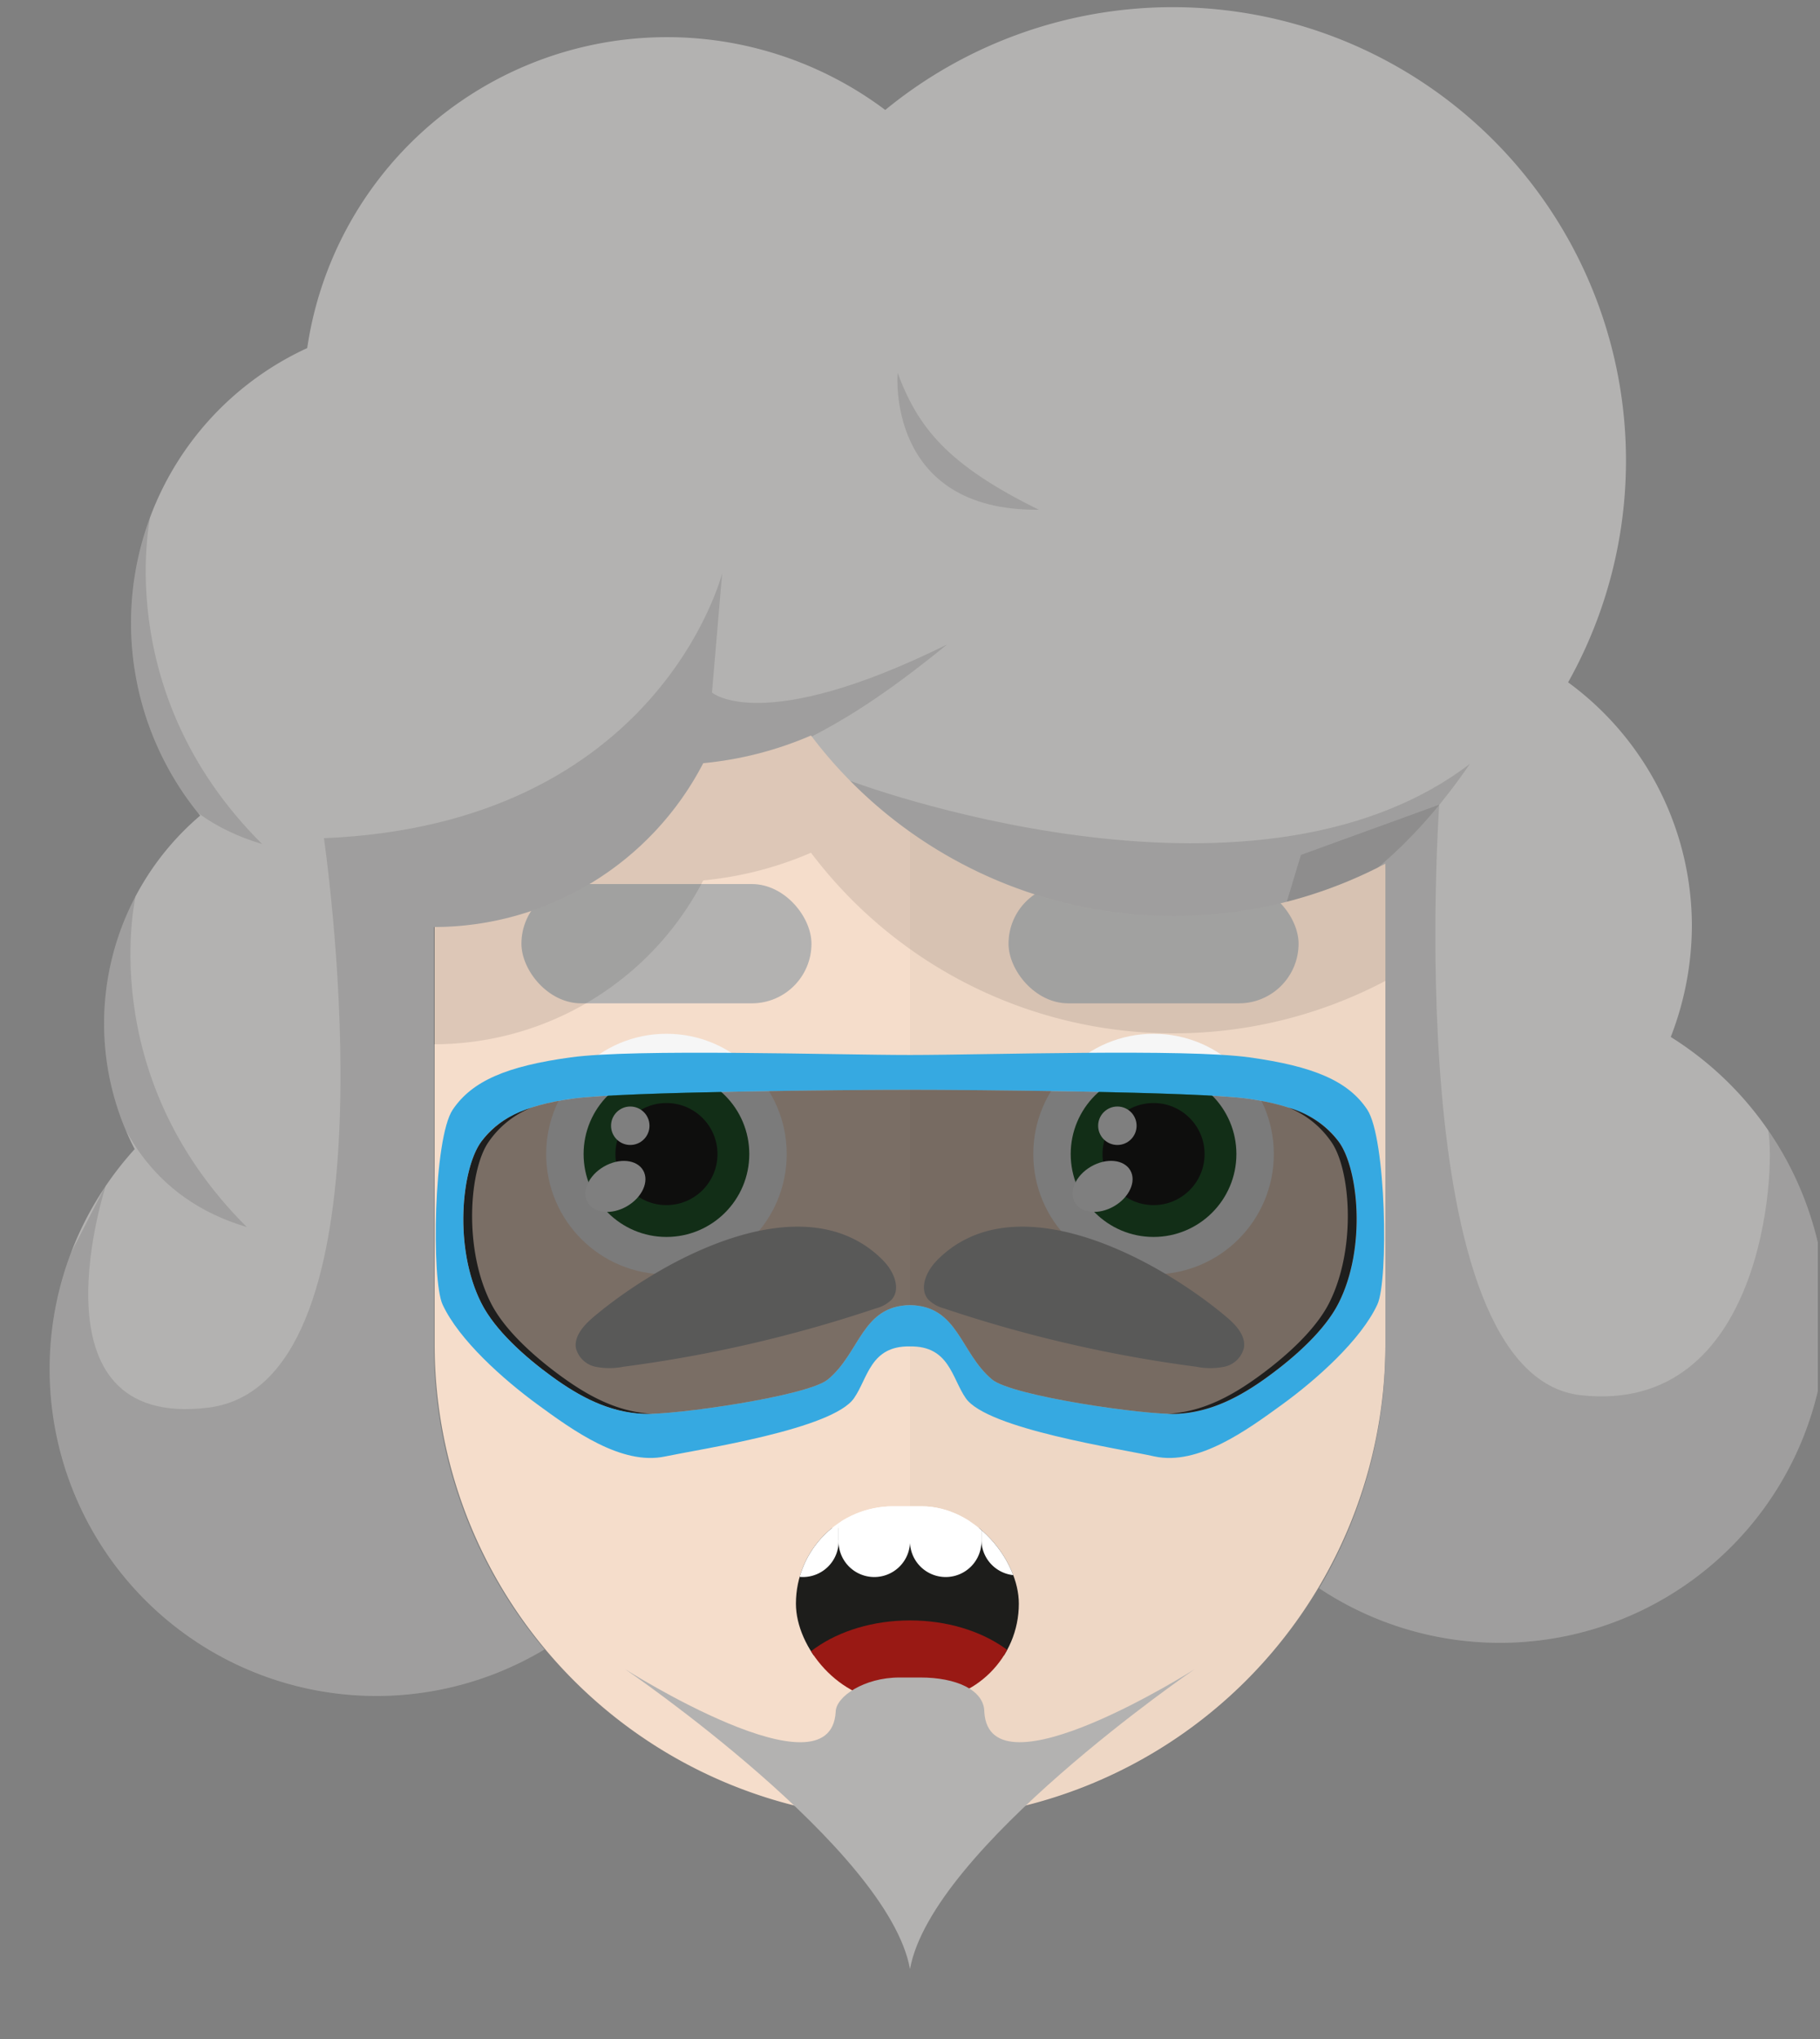
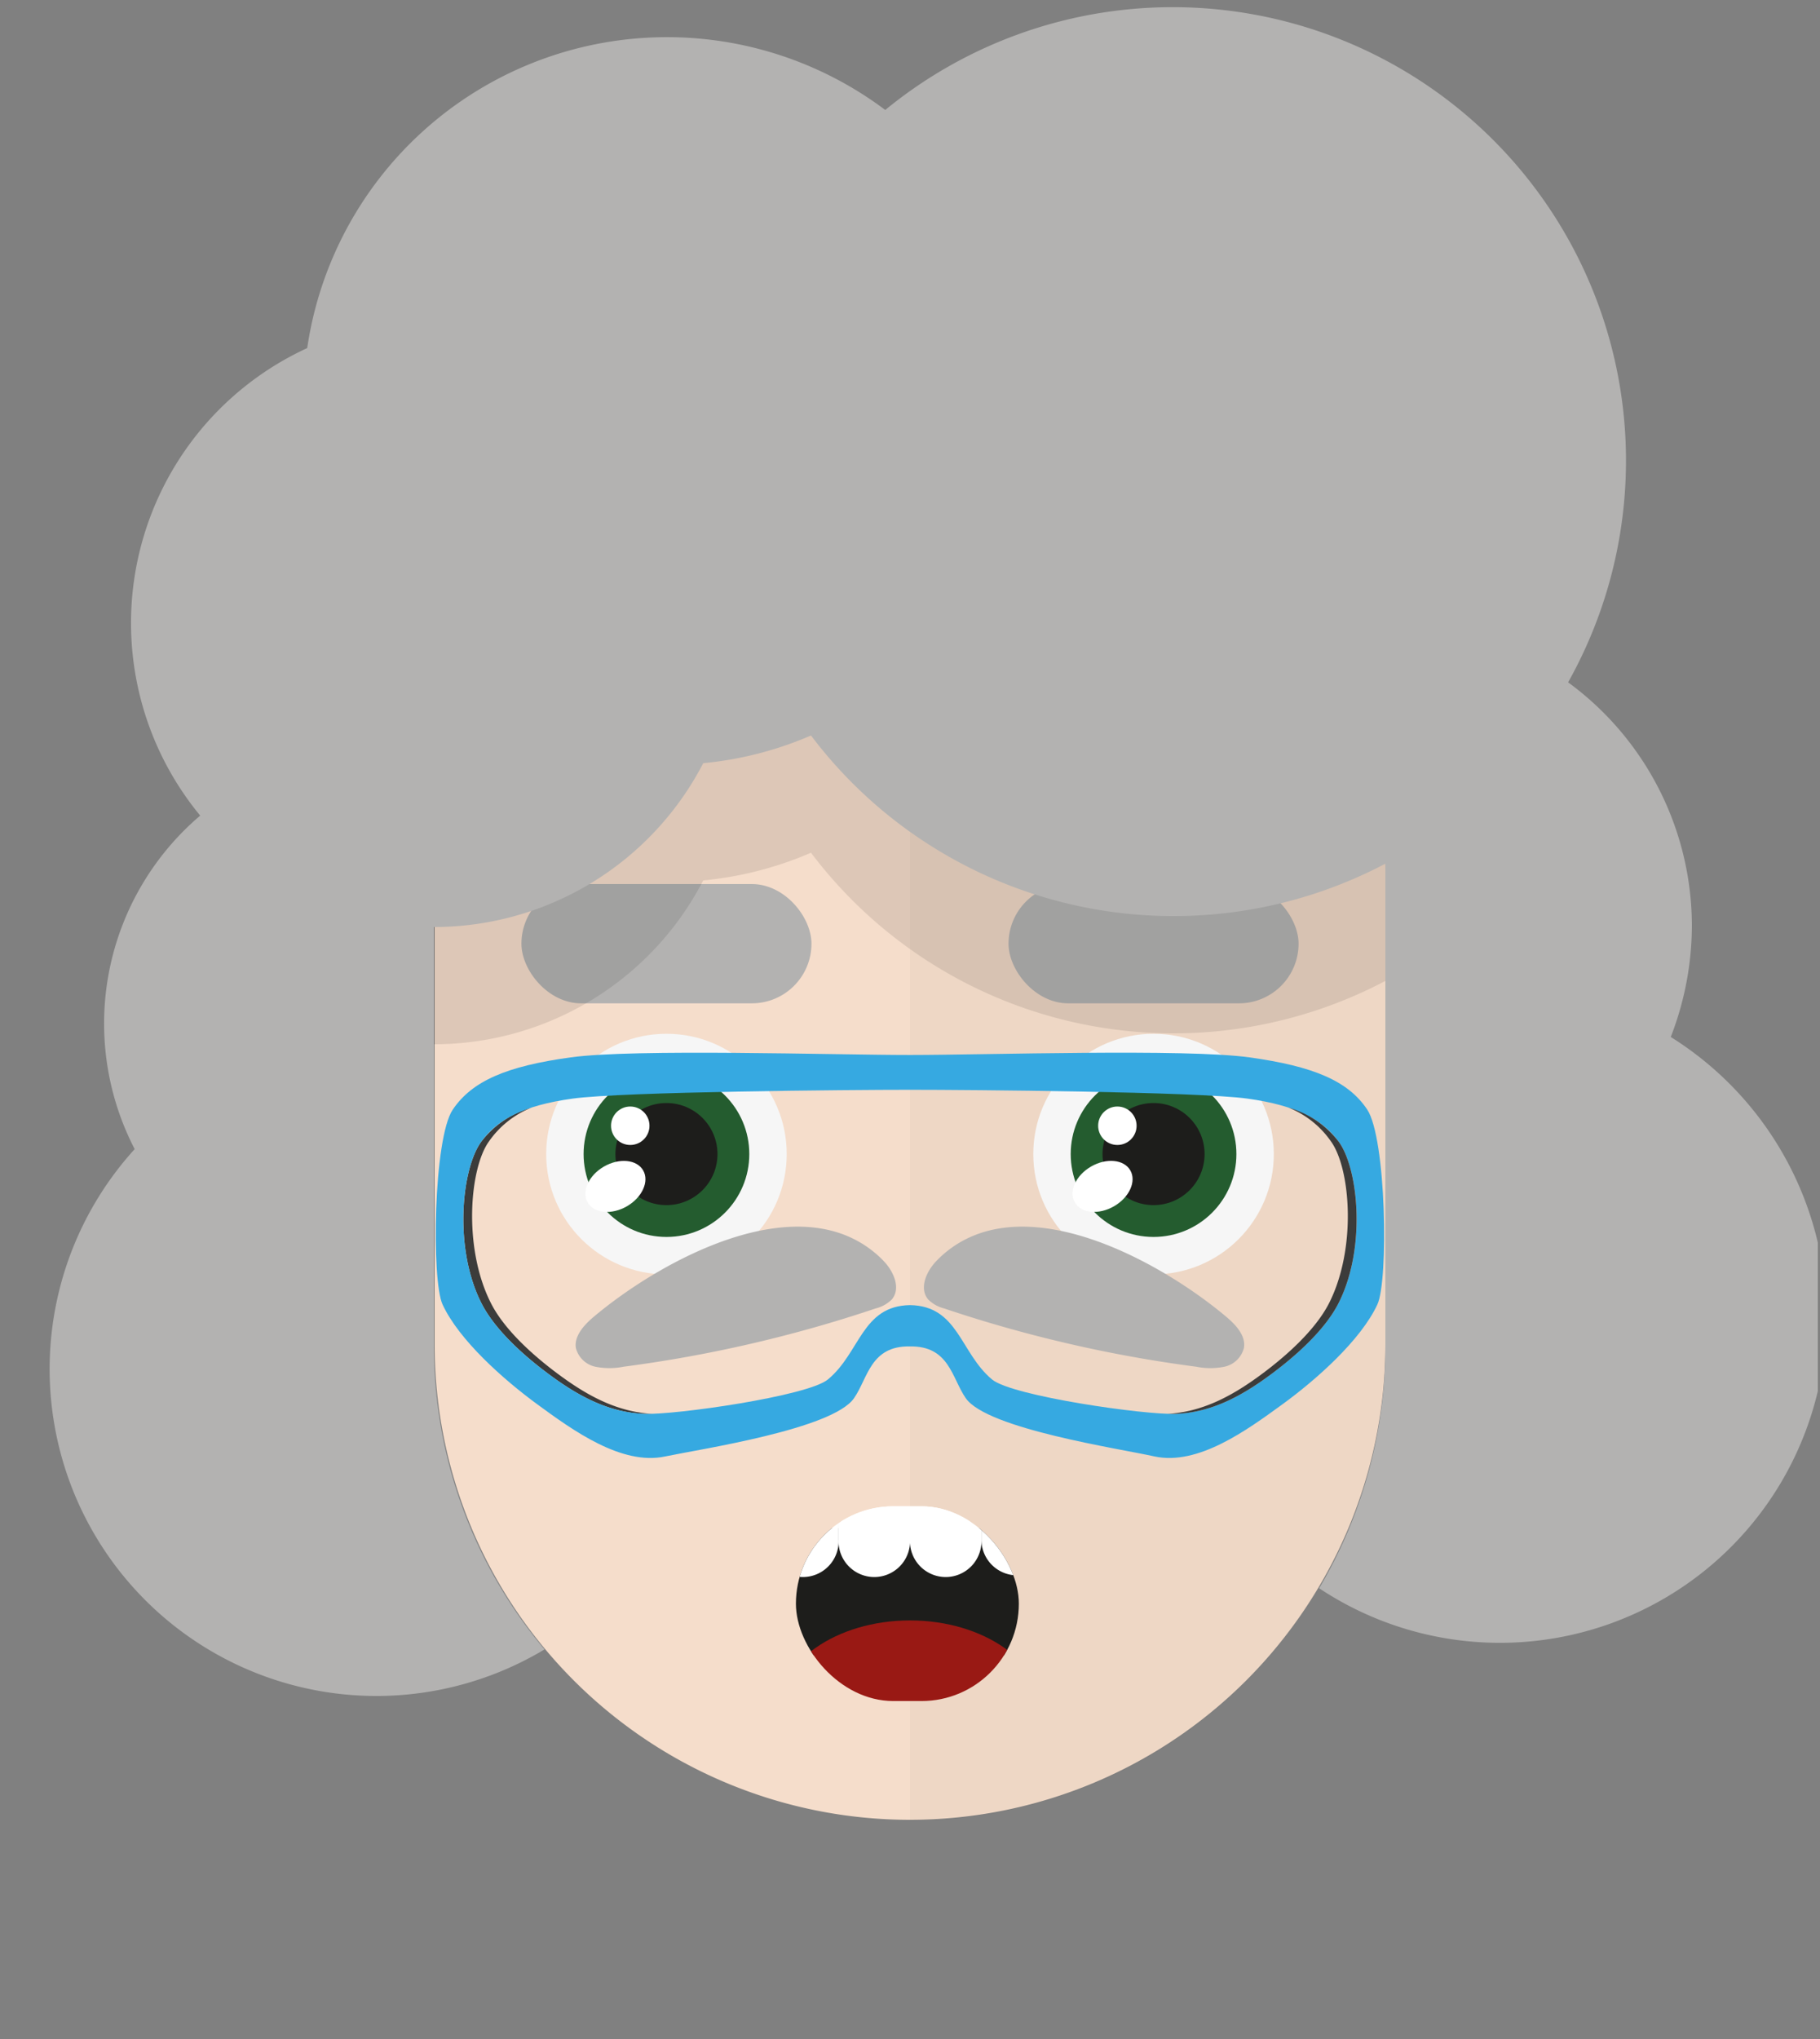
<svg xmlns="http://www.w3.org/2000/svg" id="svgBuilder" class="avatar-frame p-2 p-md-5 bg-white " viewBox="0 0 250 280" style="opacity: 1;">
  <rect x="0" y="0" width="250" height="280" fill="#808080" stroke="none" />
  <defs>
    <clipPath id="b9b980b5-38c2-4c2c-b5a3-0250ab56908c" transform="translate(-59.5 -53.5)">
      <rect width="250" height="250" style="fill: none" />
    </clipPath>
  </defs>
  <g id="ae1cd98a-2feb-47b9-a86d-6e1f11f5716f" data-name="SKIN" style="transform: translate(59.7px, 54px);">
    <g style="clip-path: url(#b9b980b5-38c2-4c2c-b5a3-0250ab56908c)">
      <g>
        <path class="first-color" d="M124.8,53.5a65.32,65.32,0,0,0-65.3,65.3v65.3a65.3,65.3,0,1,0,130.6,0V118.8A65.32,65.32,0,0,0,124.8,53.5Z" transform="translate(-59.5 -53.5)" style="fill: rgb(245, 221, 203);" />
        <path d="M124.8,53.5v196a65.32,65.32,0,0,0,65.3-65.3V118.9A65.34,65.34,0,0,0,124.8,53.5Z" transform="translate(-59.5 -53.5)" style="fill: #010202;opacity: 0.03;isolation: isolate" />
      </g>
    </g>
  </g>
  <g id="a9dbe7cb-822d-4c6d-a6f0-028ea3576608" data-name="EYES" style="transform: translate(71.625px, 121.4px);">
    <g id="bb7d8ba3-f6e1-4344-89d6-0608a11be34f" data-name="Calque 1">
      <circle cx="19.92" cy="37.08" r="16.52" style="fill:#f6f6f6" />
      <circle cx="19.92" cy="37.08" r="11.38" style="fill:#245c2f" class="first-color" />
      <circle cx="19.92" cy="37.08" r="7.01" style="fill:#1d1d1b" />
      <ellipse cx="12.91" cy="41.52" rx="4.4" ry="3.15" transform="translate(-19.03 12.02) rotate(-30)" style="fill:#fff" />
      <circle cx="14.95" cy="33.19" r="2.64" style="fill:#fff" />
      <rect width="39.84" height="16.38" rx="8.19" style="fill: rgb(179, 178, 177);" class="color-eyebrows" />
      <rect x="66.91" width="39.84" height="16.38" rx="8.19" style="fill: rgb(179, 178, 177);" class="color-eyebrows" />
      <circle cx="86.83" cy="37.08" r="16.52" style="fill:#f6f6f6" />
      <circle cx="86.83" cy="37.08" r="11.38" style="fill:#245c2f" class="first-color" />
      <circle cx="86.83" cy="37.08" r="7.01" style="fill:#1d1d1b" />
      <ellipse cx="79.82" cy="41.52" rx="4.4" ry="3.15" transform="translate(-10.06 45.47) rotate(-30)" style="fill:#fff" />
      <circle cx="81.86" cy="33.19" r="2.64" style="fill:#fff" />
    </g>
  </g>
  <defs>
    <clipPath id="a4373d02-a785-493c-95e8-79c3be8453c9" transform="translate(23.56 6.85)">
      <rect id="f639d239-0f66-4df2-8aef-1b0b98b9c881" data-name="SVGID" width="30.62" height="26.74" rx="13.37" style="fill:none" />
    </clipPath>
  </defs>
  <g id="fbaad240-2624-42dc-87a8-7da2bf3ef3e3" data-name="MOUTH" style="transform: translate(85.77px, 200px);">
    <g id="e482b16a-41c3-483b-8769-48966bdf99f5" data-name="Calque 1" style="transform: translateY(-3px);">
      <g style="clip-path:url(#a4373d02-a785-493c-95e8-79c3be8453c9)">
        <rect x="11.16" y="9.85" width="56.13" height="17.48" rx="8.74" style="fill:#1d1d1b" />
        <path d="M-18.66-5.23a4.9,4.9,0,0,0-4.9,4.91v4.9a4.9,4.9,0,0,0,4.9,4.91,4.91,4.91,0,0,0,4.91-4.91V-.32A4.91,4.91,0,0,0-18.66-5.23Z" transform="translate(23.56 6.85)" style="fill:#fff" />
        <path d="M50-5.23a4.91,4.91,0,0,0-4.9,4.91v4.9a4.91,4.91,0,1,0,9.81,0V-.32A4.91,4.91,0,0,0,50-5.23Z" transform="translate(23.56 6.85)" style="fill:#fff" />
        <path d="M-8.85-5.23a4.9,4.9,0,0,0-4.9,4.91v4.9a4.9,4.9,0,0,0,4.9,4.91,4.9,4.9,0,0,0,4.9-4.91V-.32A4.9,4.9,0,0,0-8.85-5.23Z" transform="translate(23.56 6.85)" style="fill:#fff" />
        <path d="M1-5.23A4.91,4.91,0,0,0-3.95-.32v4.9a4.91,4.91,0,1,0,9.81,0V-.32A4.9,4.9,0,0,0,1-5.23Z" transform="translate(23.56 6.85)" style="fill:#fff" />
        <path d="M10.76-5.23A4.91,4.91,0,0,0,5.86-.32v4.9a4.91,4.91,0,1,0,9.81,0V-.32A4.91,4.91,0,0,0,10.76-5.23Z" transform="translate(23.56 6.85)" style="fill:#fff" />
        <path d="M20.57-5.23a4.9,4.9,0,0,0-4.9,4.91v4.9a4.91,4.91,0,1,0,9.81,0V-.32A4.91,4.91,0,0,0,20.57-5.23Z" transform="translate(23.56 6.85)" style="fill:#fff" />
        <path d="M30.38-5.23a4.9,4.9,0,0,0-4.9,4.91v4.9a4.9,4.9,0,1,0,9.8,0V-.32A4.9,4.9,0,0,0,30.38-5.23Z" transform="translate(23.56 6.85)" style="fill:#fff" />
        <path d="M40.19-5.23A4.91,4.91,0,0,0,35.28-.32v4.9a4.91,4.91,0,1,0,9.81,0V-.32A4.91,4.91,0,0,0,40.19-5.23Z" transform="translate(23.56 6.85)" style="fill:#fff" />
        <rect x="9.81" width="58.84" height="8.98" style="fill:#fff" />
        <ellipse cx="39.23" cy="35.39" rx="18.34" ry="12.87" style="fill:#991914" />
      </g>
    </g>
  </g>
  <defs>
    <clipPath id="ba2a78bd-2a49-4e5c-92a5-5baec2b79135" transform="translate(15.7 -1.7)">
      <rect width="250" height="250" style="fill: none" />
    </clipPath>
    <clipPath id="aaa5cbb9-7d0a-4b3c-b4f0-d6287d3872ac" transform="translate(15.7 -1.7)">
-       <path d="M229.8,143.1a42.37,42.37,0,0,0,2.9-15.2,41.47,41.47,0,0,0-17-33.5,62.27,62.27,0,0,0-93.8-78.6A49.95,49.95,0,0,0,42.5,48.5a41.55,41.55,0,0,0-14.7,64.2,37.49,37.49,0,0,0-9,45.8,44.89,44.89,0,0,0,56.3,68.7,64.75,64.75,0,0,1-15.2-41.8V128h0a41.67,41.67,0,0,0,37-22.5,48.87,48.87,0,0,0,14.8-3.8,62.4,62.4,0,0,0,78.9,17.6v66.2a64.94,64.94,0,0,1-9.1,33.3,44.87,44.87,0,0,0,69.7-37.4A45.55,45.55,0,0,0,229.8,143.1Z" style="fill: none" />
-     </clipPath>
+       </clipPath>
  </defs>
  <g id="fe926376-48d8-48d0-84be-ec7d675fc81e" data-name="HAIR" style="transform: translate(-16px, 1px);">
    <g style="clip-path: url(#ba2a78bd-2a49-4e5c-92a5-5baec2b79135)">
      <g>
        <path d="M215.7,110.6c5-9-20-92.7-54.4-92.7A61.77,61.77,0,0,0,121.9,32,49.95,49.95,0,0,0,42.5,64.7C28.2,71.3,59.9,217.5,59.9,201.5V144.1h0a41.67,41.67,0,0,0,37-22.5,48.87,48.87,0,0,0,14.8-3.8,62.4,62.4,0,0,0,78.9,17.6v66.2C190.4,213.7,226,118.2,215.7,110.6Z" transform="translate(15.7 -1.7)" style="fill: #010202;opacity: 0.1;isolation: isolate" />
        <path class="first-color" d="M229.8,143.1a42.37,42.37,0,0,0,2.9-15.2,41.47,41.47,0,0,0-17-33.5,62.27,62.27,0,0,0-93.8-78.6A49.95,49.95,0,0,0,42.5,48.5a41.55,41.55,0,0,0-14.7,64.2,37.49,37.49,0,0,0-9,45.8,44.89,44.89,0,0,0,56.3,68.7,64.75,64.75,0,0,1-15.2-41.8V128h0a41.67,41.67,0,0,0,37-22.5,48.87,48.87,0,0,0,14.8-3.8,62.4,62.4,0,0,0,78.9,17.6v66.2a64.94,64.94,0,0,1-9.1,33.3,44.87,44.87,0,0,0,69.7-37.4A45.55,45.55,0,0,0,229.8,143.1Z" transform="translate(15.7 -1.7)" style="fill: rgb(179, 178, 177);" />
        <g>
          <g style="clip-path: url(#aaa5cbb9-7d0a-4b3c-b4f0-d6287d3872ac)">
            <path d="M44.8,115.8c46.1-1.9,54.7-36.4,54.7-36.4L98.1,95.8s6.8,6,32.3-6.6c-15,12.2-20.4,13.3-31.9,19s-9.7,39.4-9.7,39.4L80.1,248l-95.8-25.1,30.6-59.6S3.7,197.1,28.9,194,46.2,126,44.8,115.8Z" transform="translate(15.7 -1.7)" style="fill: rgba(0,0,0,0.11)" />
          </g>
          <g style="clip-path: url(#aaa5cbb9-7d0a-4b3c-b4f0-d6287d3872ac)">
            <path d="M13.5,127.4s-5.8,34,20.7,41.8C13,148.1,19,123.4,19,123.4Z" transform="translate(15.7 -1.7)" style="fill: rgba(0,0,0,0.11)" />
          </g>
          <g style="clip-path: url(#aaa5cbb9-7d0a-4b3c-b4f0-d6287d3872ac)">
            <path d="M15.6,74.8s-5.8,34,20.7,41.8C15.1,95.5,21.1,70.8,21.1,70.8Z" transform="translate(15.7 -1.7)" style="fill: rgba(0,0,0,0.11)" />
          </g>
          <g style="clip-path: url(#aaa5cbb9-7d0a-4b3c-b4f0-d6287d3872ac)">
            <path d="M117,107.9s54.9,20.8,85.2-2.3c-13.9,20.4-29.6,24.8-38.7,24.8C154.2,130.5,123.4,133.4,117,107.9Z" transform="translate(15.7 -1.7)" style="fill: rgba(0,0,0,0.11)" />
          </g>
          <g style="clip-path: url(#aaa5cbb9-7d0a-4b3c-b4f0-d6287d3872ac)">
            <path d="M198,111.2s-5.6,78.4,19.5,81.1,26.7-31,25.7-36.2S280.6,193,280.6,193l-47.9,43.5-83.9-18.4,30.2-100Z" transform="translate(15.7 -1.7)" style="fill: rgba(0,0,0,0.11)" />
          </g>
          <g style="clip-path: url(#aaa5cbb9-7d0a-4b3c-b4f0-d6287d3872ac)">
            <path d="M123.6,51.9s-1.7,19,19.4,18.8C130.4,64.5,126.4,59.4,123.6,51.9Z" transform="translate(15.7 -1.7)" style="fill: rgba(0,0,0,0.11)" />
          </g>
        </g>
      </g>
    </g>
  </g>
  <g id="b60140f7-dac6-4748-9d3f-abffed84bbed" data-name="Calque 2" style="transform: translate(79.1px, 168.448px);">
    <g id="a6e9e996-5780-4729-83dd-ac438637721a" data-name="Calque 1" style="transform: translateY(8px);">
-       <path d="M56.11,66.66c0-3.07-3.94-4.75-8.75-4.75H44.44c-4.81,0-8.75,2.62-8.75,4.75-.74,12-28.92-5.89-28.92-5.89S42.9,85.39,45.9,101.94h0C48.9,85.39,85,60.77,85,60.77S56.85,78.65,56.11,66.66Z" class="first-color" style="fill: rgb(179, 178, 177);" />
      <path d="M41.9,4.33C31-6.14,11.56,4.7,2.43,12.4,1.13,13.5-.24,15,0,16.64a3.52,3.52,0,0,0,2.66,2.59,9.89,9.89,0,0,0,3.91,0,182.69,182.69,0,0,0,34.61-8A4.77,4.77,0,0,0,43.4,10c1.29-1.52.25-3.89-1.15-5.31C42.14,4.56,42,4.44,41.9,4.33Z" class="first-color" style="fill: rgb(179, 178, 177); transform: translateY(12px);" />
-       <path d="M49.9,4.33C60.79-6.14,80.24,4.7,89.37,12.4c1.3,1.1,2.67,2.56,2.4,4.24a3.52,3.52,0,0,1-2.66,2.59,9.89,9.89,0,0,1-3.91,0,182.69,182.69,0,0,1-34.61-8A4.77,4.77,0,0,1,48.4,10c-1.29-1.52-.25-3.89,1.15-5.31C49.66,4.56,49.78,4.44,49.9,4.33Z" class="first-color" style="fill: rgb(179, 178, 177); transform: translateY(12px);" />
+       <path d="M49.9,4.33C60.79-6.14,80.24,4.7,89.37,12.4c1.3,1.1,2.67,2.56,2.4,4.24a3.52,3.52,0,0,1-2.66,2.59,9.89,9.89,0,0,1-3.91,0,182.69,182.69,0,0,1-34.61-8A4.77,4.77,0,0,1,48.4,10c-1.29-1.52-.25-3.89,1.15-5.31Z" class="first-color" style="fill: rgb(179, 178, 177); transform: translateY(12px);" />
    </g>
  </g>
  <g id="bbc1fee6-1b82-4a73-8213-6e37961d3353" data-name="Calque 2" style="transform: translate(59.87px, 144.562px);">
    <g id="fcd849a8-4dcd-43aa-9d55-3caeb83a404d" data-name="Calque 2" style="transform: translateY(-16px);">
      <path d="M13.11,7.55A13.18,13.18,0,0,0,6.25,12.2c-2.71,3.65-3.84,14.6,0,22.18,1.89,3.74,6,7.4,9.73,10.11s7.78,4.9,12.57,5.1c.32,0,.74,0,1.22,0C25,49.35,21,47.18,17.29,44.49S9.45,38.12,7.56,34.38C3.72,26.8,4.63,15.89,7.28,12.2A13,13,0,0,1,13.11,7.55Z" style="fill:#3c3c3b" />
      <path d="M127.93,7.8c-2.62-3.93-7.38-5.94-16.17-7.16S75.61.31,65.13.31,27.3-.57,18.51.64,5,3.87,2.33,7.8-.61,31.26.92,34.57C3.16,39.43,9.25,44.86,14,48.33s11.51,8.4,17.5,7.11c4.77-1,23-3.73,25.94-8,1.92-2.76,2.24-7.2,7.67-7.11,5.43-.09,5.76,4.35,7.68,7.11,2.94,4.23,21.16,6.93,25.93,8,6,1.29,12.73-3.65,17.5-7.11s10.86-8.9,13.11-13.76C130.87,31.26,130.55,11.73,127.93,7.8ZM124,34.38c-1.89,3.74-6,7.4-9.73,10.11s-7.78,4.9-12.57,5.1c-4.19.19-22.54-2.43-25.3-4.72C72,41.2,71.77,34.77,65.13,34.66c-6.63.11-6.83,6.54-11.28,10.21-2.76,2.29-21.11,4.91-25.3,4.72-4.79-.2-8.83-2.39-12.57-5.1S8.14,38.12,6.25,34.38c-3.84-7.58-2.71-18.53,0-22.18,2.21-3,5.66-4.95,12.54-5.9S56.93,5.09,65.13,5.09s39.46.26,46.34,1.21S121.81,9.23,124,12.2C126.73,15.85,127.85,26.8,124,34.38Z" class="first-color" style="fill:#36a9e1" />
      <path d="M117.15,7.55A13.14,13.14,0,0,1,124,12.2c2.72,3.65,3.84,14.6,0,22.18-1.89,3.74-6,7.4-9.73,10.11s-7.78,4.9-12.57,5.1c-.32,0-.74,0-1.22,0,4.75-.24,8.77-2.41,12.48-5.1s7.84-6.37,9.74-10.11c3.83-7.58,2.92-18.49.27-22.18A12.92,12.92,0,0,0,117.15,7.55Z" style="fill:#3c3c3b" />
-       <path d="M124,34.38c-1.89,3.74-6,7.4-9.73,10.11s-7.78,4.9-12.57,5.1c-4.19.19-22.54-2.43-25.3-4.72C72,41.2,71.77,34.77,65.13,34.66c-6.63.11-6.83,6.54-11.28,10.21-2.76,2.29-21.11,4.91-25.3,4.72-4.79-.2-8.83-2.39-12.57-5.1S8.14,38.12,6.25,34.38c-3.84-7.58-2.71-18.53,0-22.18,2.21-3,5.66-4.95,12.54-5.9S56.93,5.09,65.13,5.09s39.46.26,46.34,1.21S121.81,9.23,124,12.2C126.73,15.85,127.85,26.8,124,34.38Z" style="opacity:0.5" />
    </g>
  </g>
</svg>